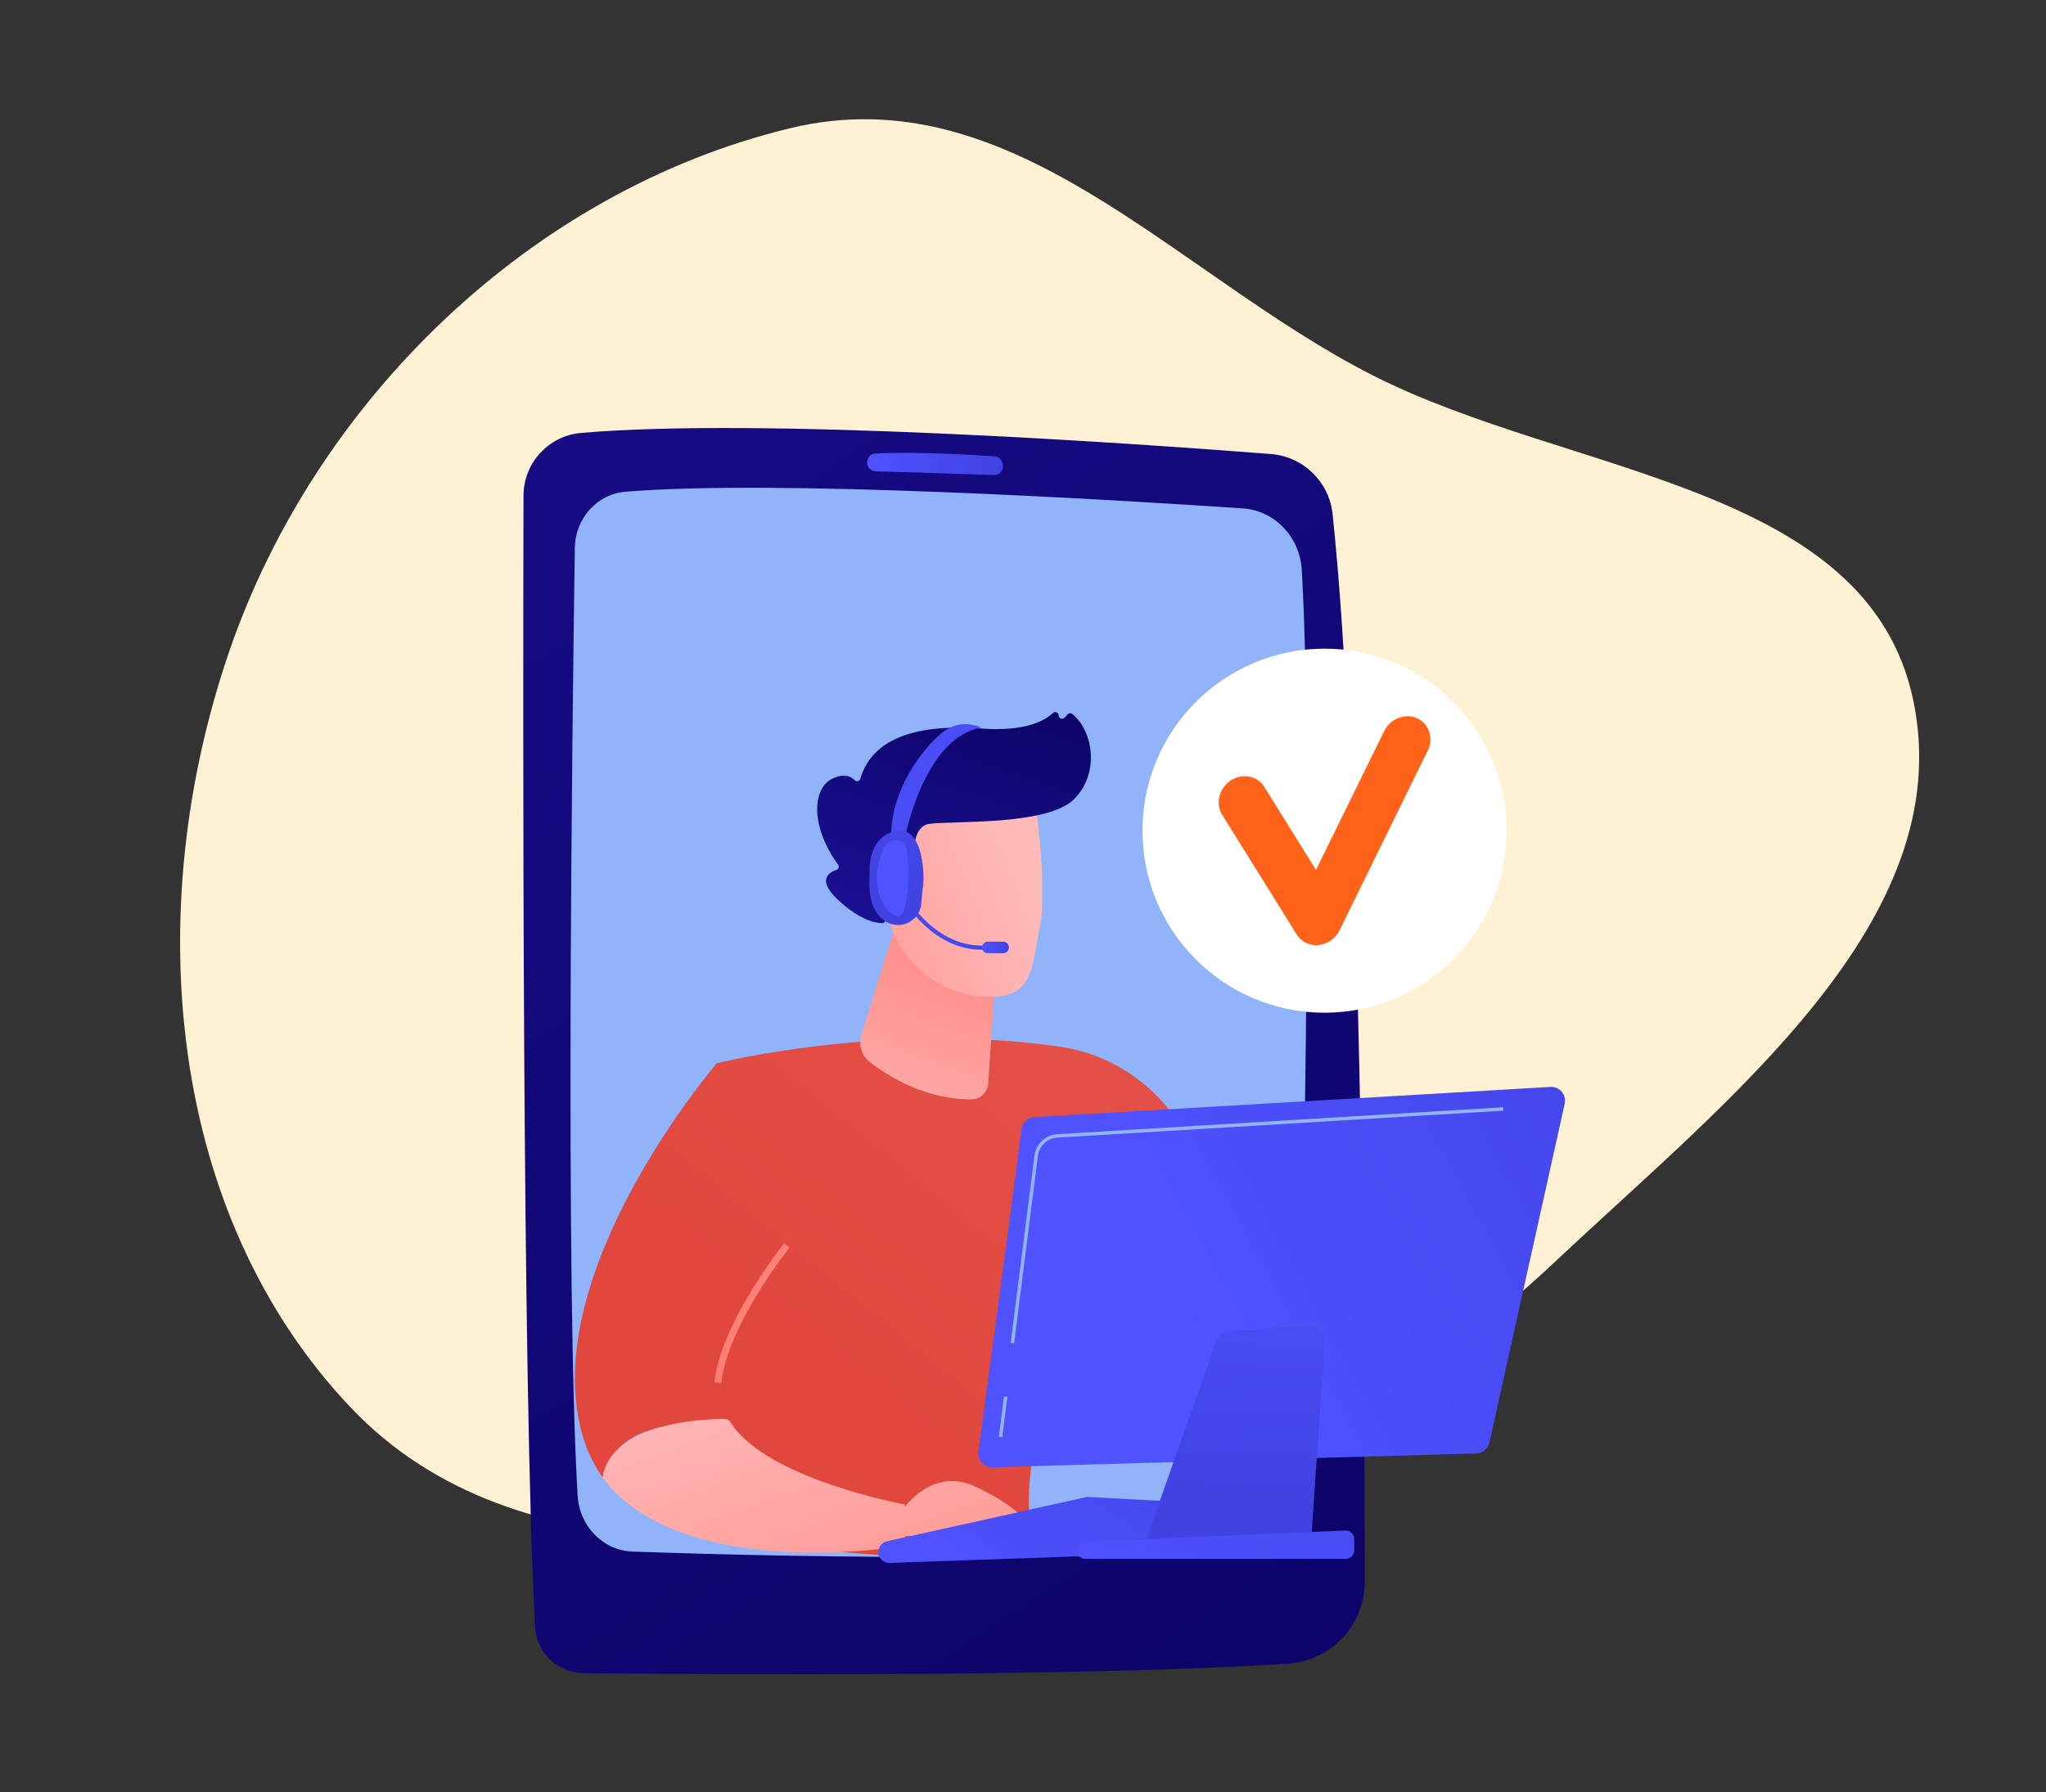
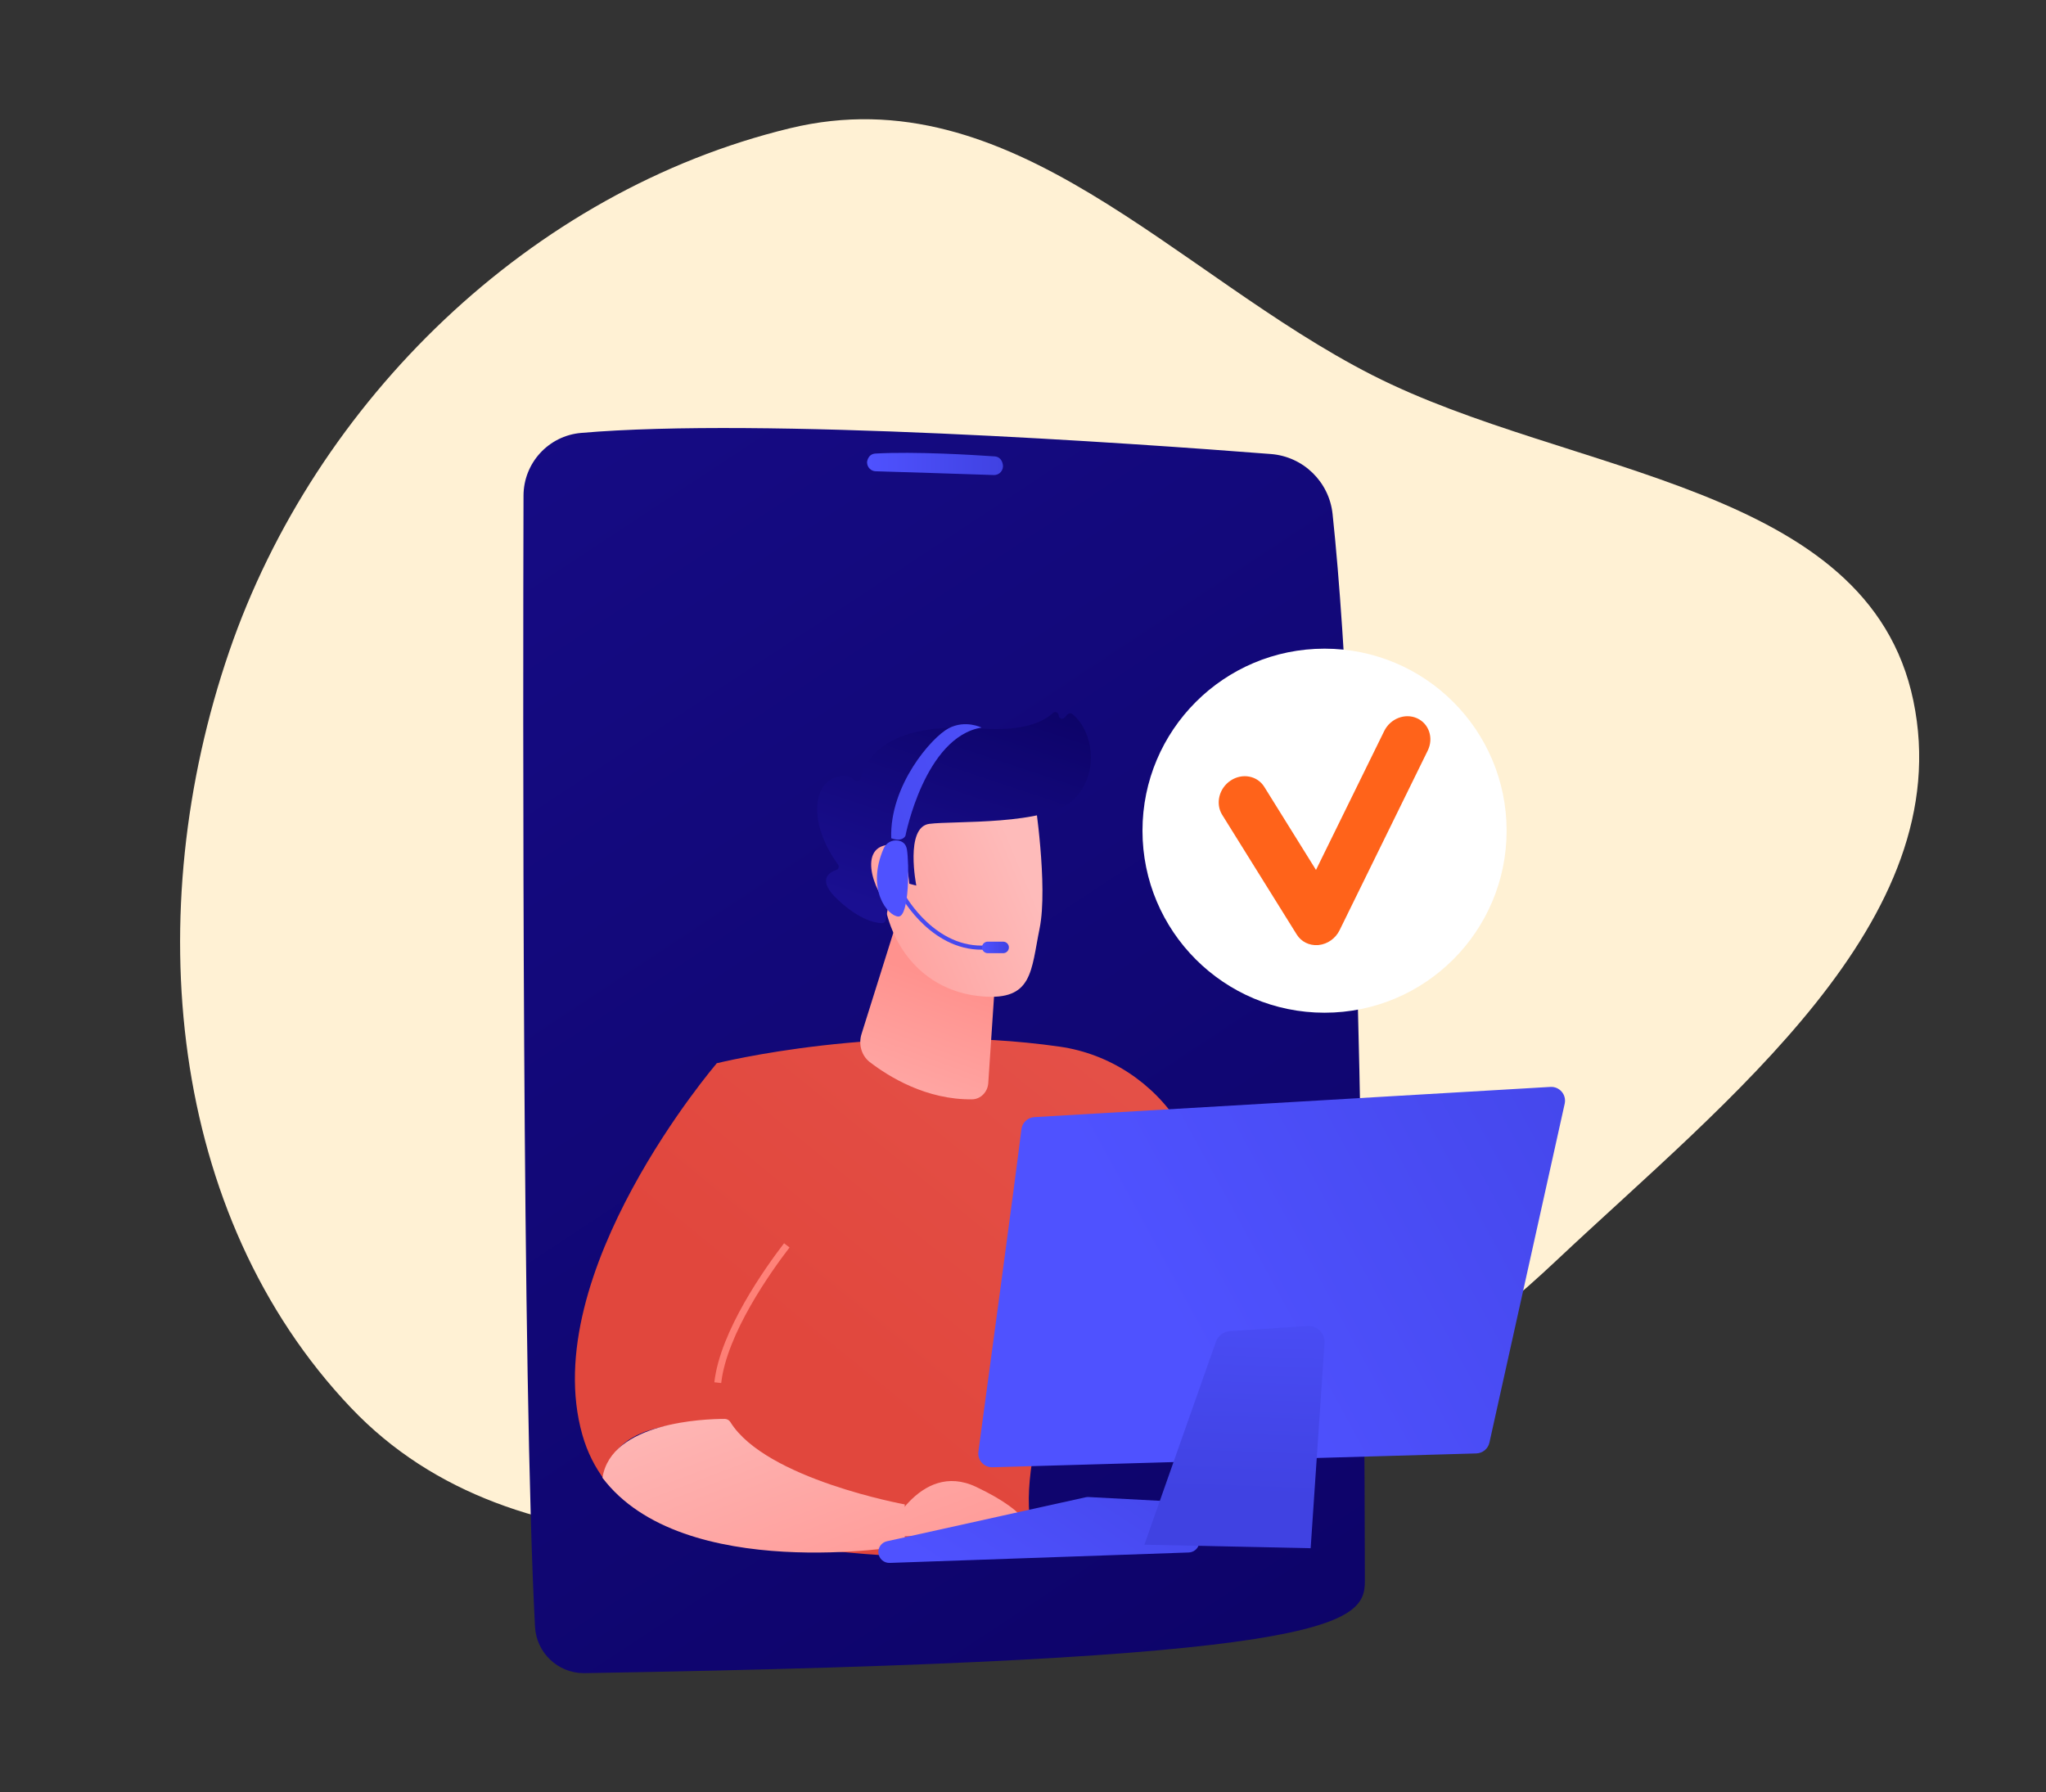
<svg xmlns="http://www.w3.org/2000/svg" width="234" height="205" viewBox="0 0 234 205" fill="none">
  <rect x="0" y="0" width="234" height="205" fill="#333333" stroke="none" />
  <path fill-rule="evenodd" clip-rule="evenodd" d="M26.22 74.504C36.038 45.885 60.692 21.839 90.358 14.668C115.789 8.519 134.407 31.42 156.936 42.903C179.566 54.439 213.668 55.301 218.829 80.152C224.053 105.304 197.503 125.841 177.978 144.213C161.405 159.806 142.284 170.434 119.984 173.157C91.482 176.636 59.184 181.072 40.144 161.04C19.182 138.985 16 104.296 26.22 74.504Z" fill="#FFF1D4" />
-   <path d="M66.453 49.522C62.735 49.846 59.885 52.959 59.874 56.691C59.81 79.512 59.703 158.226 61.19 186.087C61.348 189.038 63.768 191.357 66.723 191.389C81.342 191.546 123.392 191.835 147.263 190.308C152.236 189.99 156.105 185.872 156.099 180.89C156.07 156.939 155.687 89.58 152.406 58.791C152.013 55.102 149.048 52.223 145.349 51.935C129.405 50.692 87.066 47.73 66.453 49.522Z" fill="url(#paint0_linear_192_1434)" />
-   <path d="M65.743 62.671C65.456 82.192 64.638 147.131 66.065 171.098C66.273 174.602 68.995 177.367 72.355 177.485C86.189 177.967 121.665 178.9 141.88 176.675C145.52 176.275 148.302 173.12 148.399 169.299C148.905 149.378 150.27 88.895 148.884 65.196C148.662 61.415 145.774 58.398 142.153 58.154C127.174 57.145 88.709 54.817 71.519 56.249C68.292 56.518 65.792 59.292 65.743 62.671Z" fill="#91B3FA" />
+   <path d="M66.453 49.522C62.735 49.846 59.885 52.959 59.874 56.691C59.81 79.512 59.703 158.226 61.19 186.087C61.348 189.038 63.768 191.357 66.723 191.389C152.236 189.99 156.105 185.872 156.099 180.89C156.07 156.939 155.687 89.58 152.406 58.791C152.013 55.102 149.048 52.223 145.349 51.935C129.405 50.692 87.066 47.73 66.453 49.522Z" fill="url(#paint0_linear_192_1434)" />
  <path d="M99.168 52.917C99.18 53.456 99.61 53.891 100.149 53.908C102.811 53.989 110.31 54.218 113.662 54.339C114.323 54.363 114.828 53.758 114.688 53.112C114.677 53.091 114.591 52.263 113.744 52.204C111.477 52.046 104.637 51.621 100.117 51.882C99.188 51.935 99.138 52.991 99.168 52.917Z" fill="url(#paint1_linear_192_1434)" />
  <path d="M81.98 121.624C81.98 121.624 101.048 116.84 121.195 119.725C126.864 120.536 131.885 123.834 134.944 128.675C140.455 137.397 148.248 152.941 146.599 169.151L137.948 171.291C137.948 171.291 131.97 152.053 125.241 144.224C125.241 144.224 117.272 162.389 117.675 172.364C117.686 172.646 117.704 172.921 117.729 173.189C118.644 182.949 79.475 175.01 79.475 175.01L81.98 121.624Z" fill="url(#paint2_linear_192_1434)" />
  <path d="M102.595 105.339L98.535 118.27C98.157 119.473 98.533 120.761 99.476 121.488C101.649 123.161 105.944 125.825 111.191 125.749C112.152 125.735 112.959 124.915 113.026 123.91L114.468 102.297L102.595 105.339Z" fill="url(#paint3_linear_192_1434)" />
  <path d="M118.313 91.167C118.313 91.167 119.89 101.351 118.897 106.217C117.904 111.084 118.12 114.468 112.32 113.976C106.521 113.485 102.575 109.495 101.299 104.052C101.299 104.052 99.268 95.648 100.949 92.867C102.631 90.086 118.313 91.167 118.313 91.167Z" fill="url(#paint4_linear_192_1434)" />
  <path d="M104.097 101.115L104.798 101.299C104.798 101.299 103.466 94.615 106.278 94.241C109.089 93.867 119.682 94.458 122.789 91.46C125.784 88.571 125.086 83.638 122.622 81.662C122.466 81.537 122.236 81.565 122.101 81.712L121.755 82.089C121.518 82.347 121.088 82.185 121.079 81.835C121.071 81.503 120.672 81.326 120.431 81.554C119.487 82.447 117.233 83.709 112.176 83.332C105.002 82.797 99.75 84.378 98.397 89.078C98.311 89.376 97.947 89.457 97.732 89.233C97.308 88.793 96.537 88.436 95.218 89.06C92.924 90.147 92.616 94.447 95.85 98.9C96.003 99.112 95.921 99.417 95.673 99.5C94.799 99.79 93.382 100.654 95.861 102.953C98.397 105.306 100.188 105.592 100.892 105.597C101.081 105.598 101.242 105.468 101.279 105.282L102.121 101.023C102.165 100.803 102.385 100.665 102.602 100.722L104.097 101.115Z" fill="url(#paint5_linear_192_1434)" />
  <path d="M104.038 102.037C104.038 102.037 104.055 95.801 101.007 96.75C97.96 97.699 100.647 103.647 102.694 104.419L104.038 102.037Z" fill="url(#paint6_linear_192_1434)" />
  <path d="M82.776 162.585C81.931 156.621 87.431 145.78 89.986 142.453C90.716 141.502 91.125 140.338 91.135 139.138C91.21 130.691 87.663 125.267 81.981 121.624C81.981 121.624 61.355 145.653 66.607 164.136C67.173 166.131 68.052 167.844 69.165 169.317C69.993 162.353 78.719 162.907 82.776 162.585Z" fill="url(#paint7_linear_192_1434)" />
  <path d="M82.483 158.205L81.698 158.116C82.364 152.267 87.496 145.046 89.672 142.213L90.299 142.694C88.164 145.475 83.127 152.553 82.483 158.205Z" fill="url(#paint8_linear_192_1434)" />
  <path d="M82.881 162.305C80.561 162.309 69.889 162.675 68.904 169.042C78.108 181.215 103.478 176.823 103.478 176.823V172.086C103.478 172.086 87.575 169.198 83.532 162.668C83.392 162.442 83.147 162.305 82.881 162.305Z" fill="url(#paint9_linear_192_1434)" />
  <path d="M101.301 175.791C101.301 175.791 105.047 166.951 111.648 170.087C118.248 173.222 117.729 175.274 117.729 175.274L101.301 175.791Z" fill="url(#paint10_linear_192_1434)" />
  <path d="M100.459 177.624C100.512 178.293 101.082 178.802 101.752 178.779L135.956 177.586C136.488 177.567 136.95 177.215 137.108 176.707L138.101 173.53C138.345 172.75 137.788 171.949 136.972 171.905L124.499 171.243C124.385 171.237 124.272 171.246 124.161 171.271L101.438 176.303C100.828 176.438 100.411 177.002 100.459 177.624Z" fill="url(#paint11_linear_192_1434)" />
  <path d="M123.387 176.376L124.328 171.991L137.14 172.602L136.297 176.241L123.387 176.376Z" fill="url(#paint12_linear_192_1434)" />
  <path d="M116.819 129.172C116.094 135.097 112.832 159.17 111.898 166.048C111.767 167.016 112.535 167.866 113.511 167.838L168.846 166.255C169.571 166.234 170.188 165.724 170.345 165.017L178.953 126.251C179.181 125.226 178.365 124.268 177.317 124.33L118.296 127.787C117.533 127.831 116.912 128.414 116.819 129.172Z" fill="url(#paint13_linear_192_1434)" />
  <path d="M139.062 153.483L130.883 176.695L149.9 177.098L151.483 153.622C151.558 152.52 150.644 151.606 149.542 151.679L140.661 152.269C139.933 152.317 139.304 152.794 139.062 153.483Z" fill="url(#paint14_linear_192_1434)" />
-   <path d="M123.174 177.026C122.964 177.665 123.44 178.322 124.112 178.322H153.893C154.439 178.322 154.881 177.879 154.881 177.334V176.057C154.881 175.494 154.413 175.046 153.851 175.07L124.07 176.347C123.659 176.365 123.302 176.635 123.174 177.026Z" fill="url(#paint15_linear_192_1434)" />
-   <path d="M115.983 153.662L115.59 153.613L118.309 132.171C118.477 130.841 119.571 129.817 120.909 129.737L171.912 126.656L171.936 127.051L120.933 130.132C119.785 130.201 118.846 131.079 118.702 132.221L115.983 153.662Z" fill="#91B3FA" />
-   <path d="M114.822 159.717L114.237 164.36L114.629 164.409L115.214 159.767L114.822 159.717Z" fill="#91B3FA" />
  <path d="M112.882 108.611C106.737 109.075 103.165 102.721 103.13 102.657L103.541 102.43C103.575 102.492 107.006 108.584 112.847 108.142L112.882 108.611Z" fill="url(#paint16_linear_192_1434)" />
  <path d="M115.387 108.374C115.387 108.738 115.092 109.033 114.728 109.033H112.969C112.605 109.033 112.31 108.738 112.31 108.374C112.31 108.009 112.605 107.714 112.969 107.714H114.728C115.092 107.714 115.387 108.009 115.387 108.374Z" fill="url(#paint17_linear_192_1434)" />
  <path d="M103.553 95.608C103.553 95.608 105.759 84.295 112.257 83.228C112.257 83.228 110.417 82.302 108.498 83.306C106.58 84.311 101.731 89.818 101.929 95.887C103.248 96.362 103.553 95.608 103.553 95.608Z" fill="url(#paint18_linear_192_1434)" />
-   <path d="M102.425 95.073C99.046 95.758 99.462 100.03 99.462 100.03C99.218 103.13 100.123 104.667 101.283 105.4C102.075 105.9 103.072 105.946 103.908 105.524C104.745 105.102 105.299 104.272 105.368 103.338C105.43 102.494 105.501 101.692 105.564 101.408C105.716 100.717 105.803 94.387 102.425 95.073Z" fill="url(#paint19_linear_192_1434)" />
  <path d="M102.735 96.153C102.033 96.031 101.342 96.404 101.06 97.057C99.041 101.734 101.52 104.777 102.737 104.84C104.019 104.907 103.993 98.736 103.721 97.154C103.607 96.491 103.186 96.231 102.735 96.153Z" fill="url(#paint20_linear_192_1434)" />
  <path d="M151.487 115.843C162.987 115.843 172.31 106.521 172.31 95.021C172.31 83.522 162.987 74.199 151.487 74.199C139.988 74.199 130.665 83.522 130.665 95.021C130.665 106.521 139.988 115.843 151.487 115.843Z" fill="white" />
  <path d="M150.711 108.109C149.73 108.173 148.818 107.717 148.31 106.902L139.784 93.211C138.985 91.928 139.416 90.171 140.745 89.287C142.074 88.403 143.798 88.725 144.596 90.008L150.509 99.511L158.31 83.622C159.01 82.196 160.693 81.542 162.067 82.16C163.44 82.779 163.987 84.435 163.288 85.86L153.206 106.41C152.744 107.351 151.826 107.998 150.809 108.101C150.776 108.104 150.744 108.107 150.711 108.109Z" fill="#FF631A" />
  <defs>
    <linearGradient id="paint0_linear_192_1434" x1="191.354" y1="250.471" x2="14.473" y2="-17.53" gradientUnits="userSpaceOnUse">
      <stop stop-color="#09005D" />
      <stop offset="1" stop-color="#1A0F91" />
    </linearGradient>
    <linearGradient id="paint1_linear_192_1434" x1="99.162" y1="53.069" x2="114.711" y2="53.069" gradientUnits="userSpaceOnUse">
      <stop stop-color="#4F52FF" />
      <stop offset="1" stop-color="#4042E2" />
    </linearGradient>
    <linearGradient id="paint2_linear_192_1434" x1="100.903" y1="161.783" x2="184.366" y2="59.56" gradientUnits="userSpaceOnUse">
      <stop stop-color="#E1473D" />
      <stop offset="1" stop-color="#E9605A" />
    </linearGradient>
    <linearGradient id="paint3_linear_192_1434" x1="99.314" y1="137.751" x2="108.635" y2="112.51" gradientUnits="userSpaceOnUse">
      <stop stop-color="#FEBBBA" />
      <stop offset="1" stop-color="#FF928E" />
    </linearGradient>
    <linearGradient id="paint4_linear_192_1434" x1="117.034" y1="99.43" x2="89.721" y2="110.856" gradientUnits="userSpaceOnUse">
      <stop stop-color="#FEBBBA" />
      <stop offset="1" stop-color="#FF928E" />
    </linearGradient>
    <linearGradient id="paint5_linear_192_1434" x1="115.418" y1="70.81" x2="103.932" y2="105.267" gradientUnits="userSpaceOnUse">
      <stop stop-color="#09005D" />
      <stop offset="1" stop-color="#1A0F91" />
    </linearGradient>
    <linearGradient id="paint6_linear_192_1434" x1="115.182" y1="95.002" x2="87.868" y2="106.428" gradientUnits="userSpaceOnUse">
      <stop stop-color="#FEBBBA" />
      <stop offset="1" stop-color="#FF928E" />
    </linearGradient>
    <linearGradient id="paint7_linear_192_1434" x1="80.145" y1="144.835" x2="163.608" y2="42.612" gradientUnits="userSpaceOnUse">
      <stop stop-color="#E1473D" />
      <stop offset="1" stop-color="#E9605A" />
    </linearGradient>
    <linearGradient id="paint8_linear_192_1434" x1="74.362" y1="99.573" x2="96.185" y2="194.905" gradientUnits="userSpaceOnUse">
      <stop stop-color="#FF928E" />
      <stop offset="1" stop-color="#FE7062" />
    </linearGradient>
    <linearGradient id="paint9_linear_192_1434" x1="80.34" y1="155.167" x2="94.438" y2="192.267" gradientUnits="userSpaceOnUse">
      <stop stop-color="#FEBBBA" />
      <stop offset="1" stop-color="#FF928E" />
    </linearGradient>
    <linearGradient id="paint10_linear_192_1434" x1="98.584" y1="146.586" x2="113.618" y2="186.15" gradientUnits="userSpaceOnUse">
      <stop stop-color="#FEBBBA" />
      <stop offset="1" stop-color="#FF928E" />
    </linearGradient>
    <linearGradient id="paint11_linear_192_1434" x1="114.128" y1="183.953" x2="133.653" y2="154.666" gradientUnits="userSpaceOnUse">
      <stop stop-color="#4F52FF" />
      <stop offset="1" stop-color="#4042E2" />
    </linearGradient>
    <linearGradient id="paint12_linear_192_1434" x1="120.792" y1="188.396" x2="140.317" y2="159.109" gradientUnits="userSpaceOnUse">
      <stop stop-color="#4F52FF" />
      <stop offset="1" stop-color="#4042E2" />
    </linearGradient>
    <linearGradient id="paint13_linear_192_1434" x1="134.553" y1="151.938" x2="203.177" y2="114.611" gradientUnits="userSpaceOnUse">
      <stop stop-color="#4F52FF" />
      <stop offset="1" stop-color="#4042E2" />
    </linearGradient>
    <linearGradient id="paint14_linear_192_1434" x1="142.124" y1="139.315" x2="140.975" y2="170.899" gradientUnits="userSpaceOnUse">
      <stop stop-color="#4F52FF" />
      <stop offset="1" stop-color="#4042E2" />
    </linearGradient>
    <linearGradient id="paint15_linear_192_1434" x1="132.436" y1="188.436" x2="162.033" y2="138.397" gradientUnits="userSpaceOnUse">
      <stop stop-color="#4F52FF" />
      <stop offset="1" stop-color="#4042E2" />
    </linearGradient>
    <linearGradient id="paint16_linear_192_1434" x1="102.896" y1="110.546" x2="110.944" y2="102.809" gradientUnits="userSpaceOnUse">
      <stop stop-color="#4F52FF" />
      <stop offset="1" stop-color="#4042E2" />
    </linearGradient>
    <linearGradient id="paint17_linear_192_1434" x1="112.31" y1="108.374" x2="115.387" y2="108.374" gradientUnits="userSpaceOnUse">
      <stop stop-color="#4F52FF" />
      <stop offset="1" stop-color="#4042E2" />
    </linearGradient>
    <linearGradient id="paint18_linear_192_1434" x1="129.778" y1="81.31" x2="62.564" y2="104.607" gradientUnits="userSpaceOnUse">
      <stop stop-color="#4F52FF" />
      <stop offset="1" stop-color="#4042E2" />
    </linearGradient>
    <linearGradient id="paint19_linear_192_1434" x1="112.923" y1="80.435" x2="102.011" y2="101.683" gradientUnits="userSpaceOnUse">
      <stop stop-color="#4F52FF" />
      <stop offset="1" stop-color="#4042E2" />
    </linearGradient>
    <linearGradient id="paint20_linear_192_1434" x1="108.464" y1="94.628" x2="118.992" y2="84.482" gradientUnits="userSpaceOnUse">
      <stop stop-color="#4F52FF" />
      <stop offset="1" stop-color="#4042E2" />
    </linearGradient>
  </defs>
</svg>